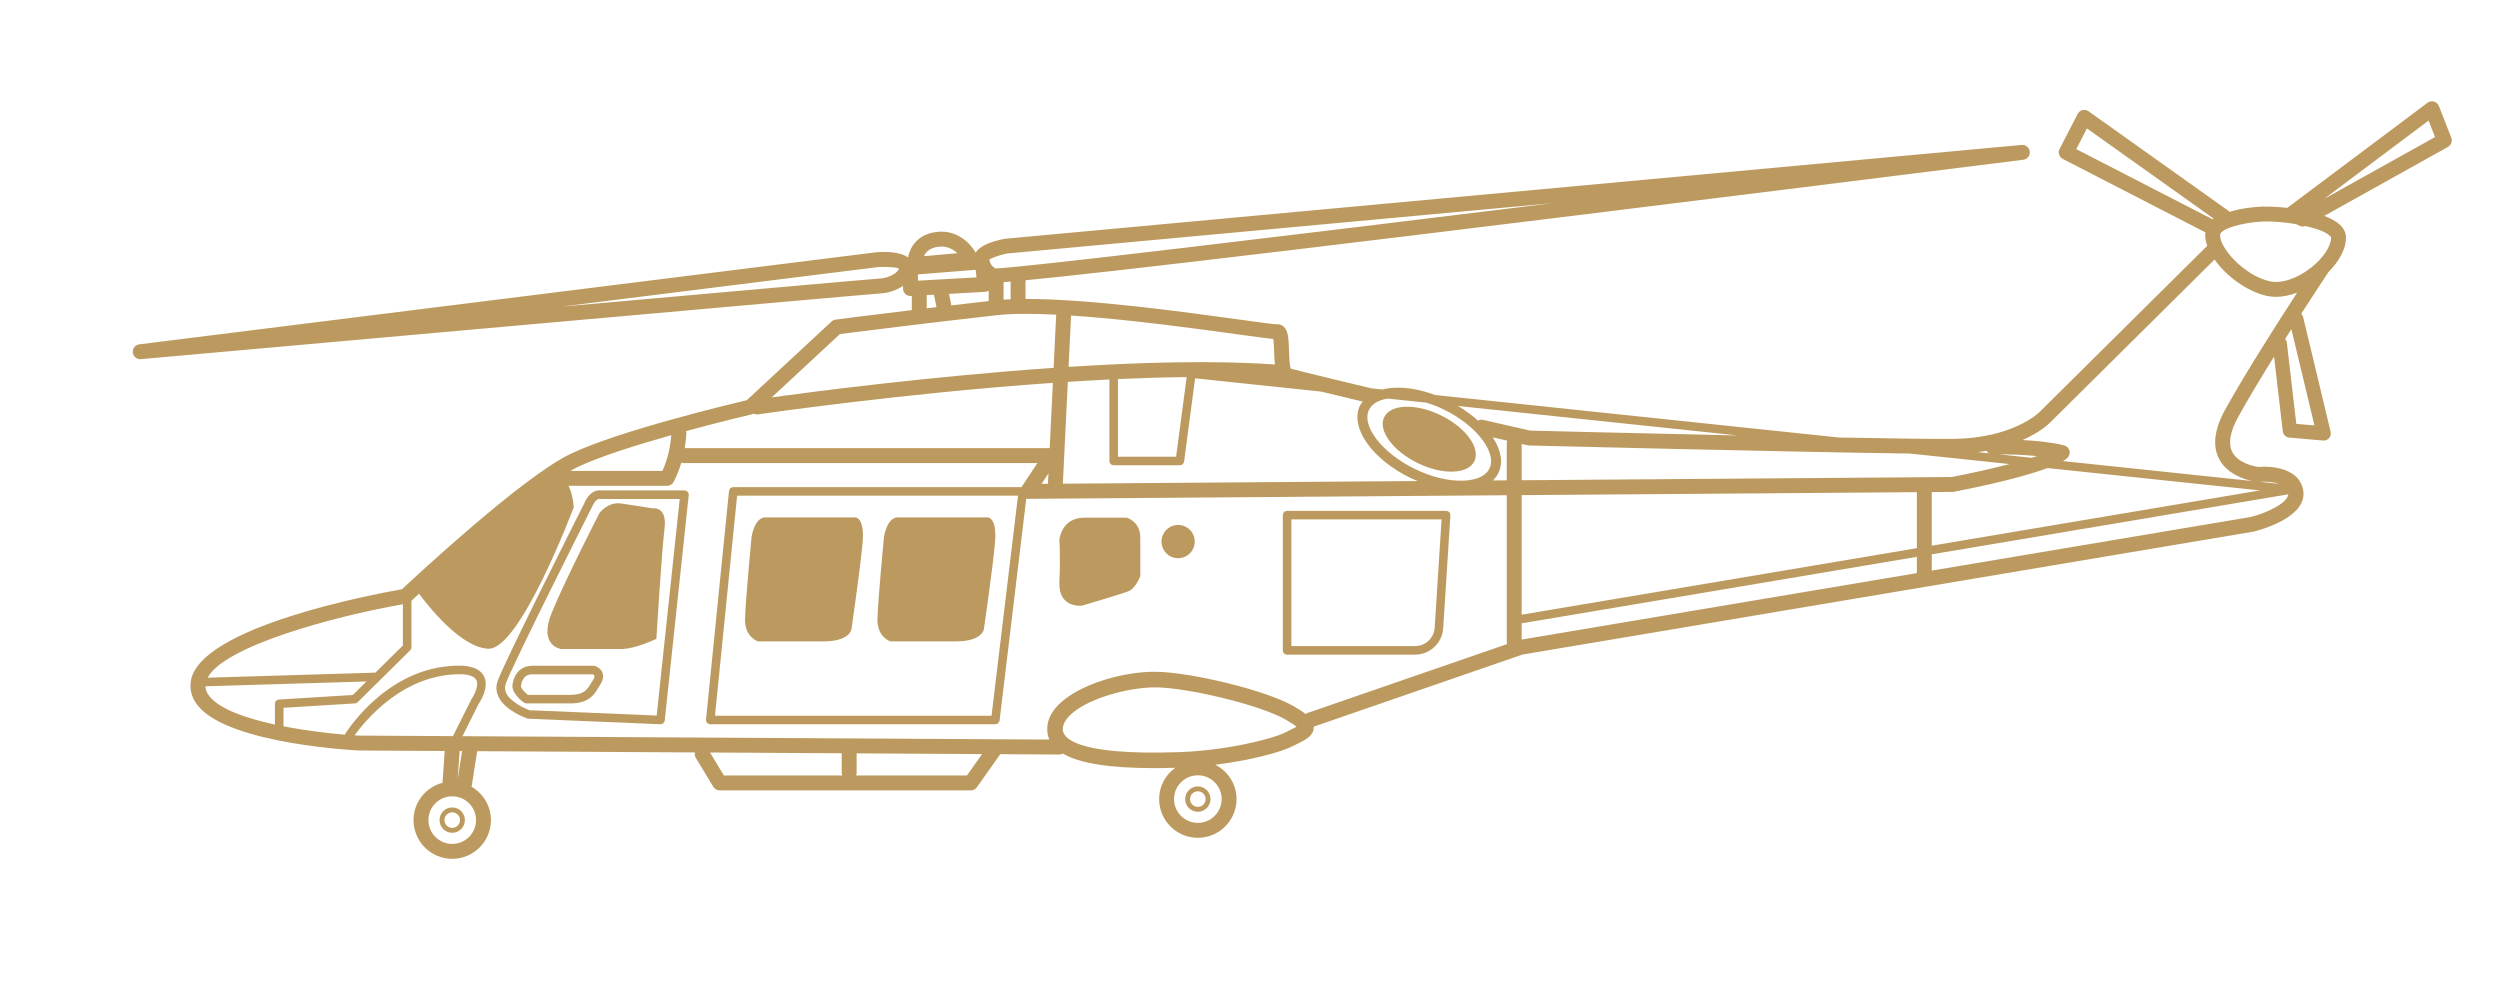
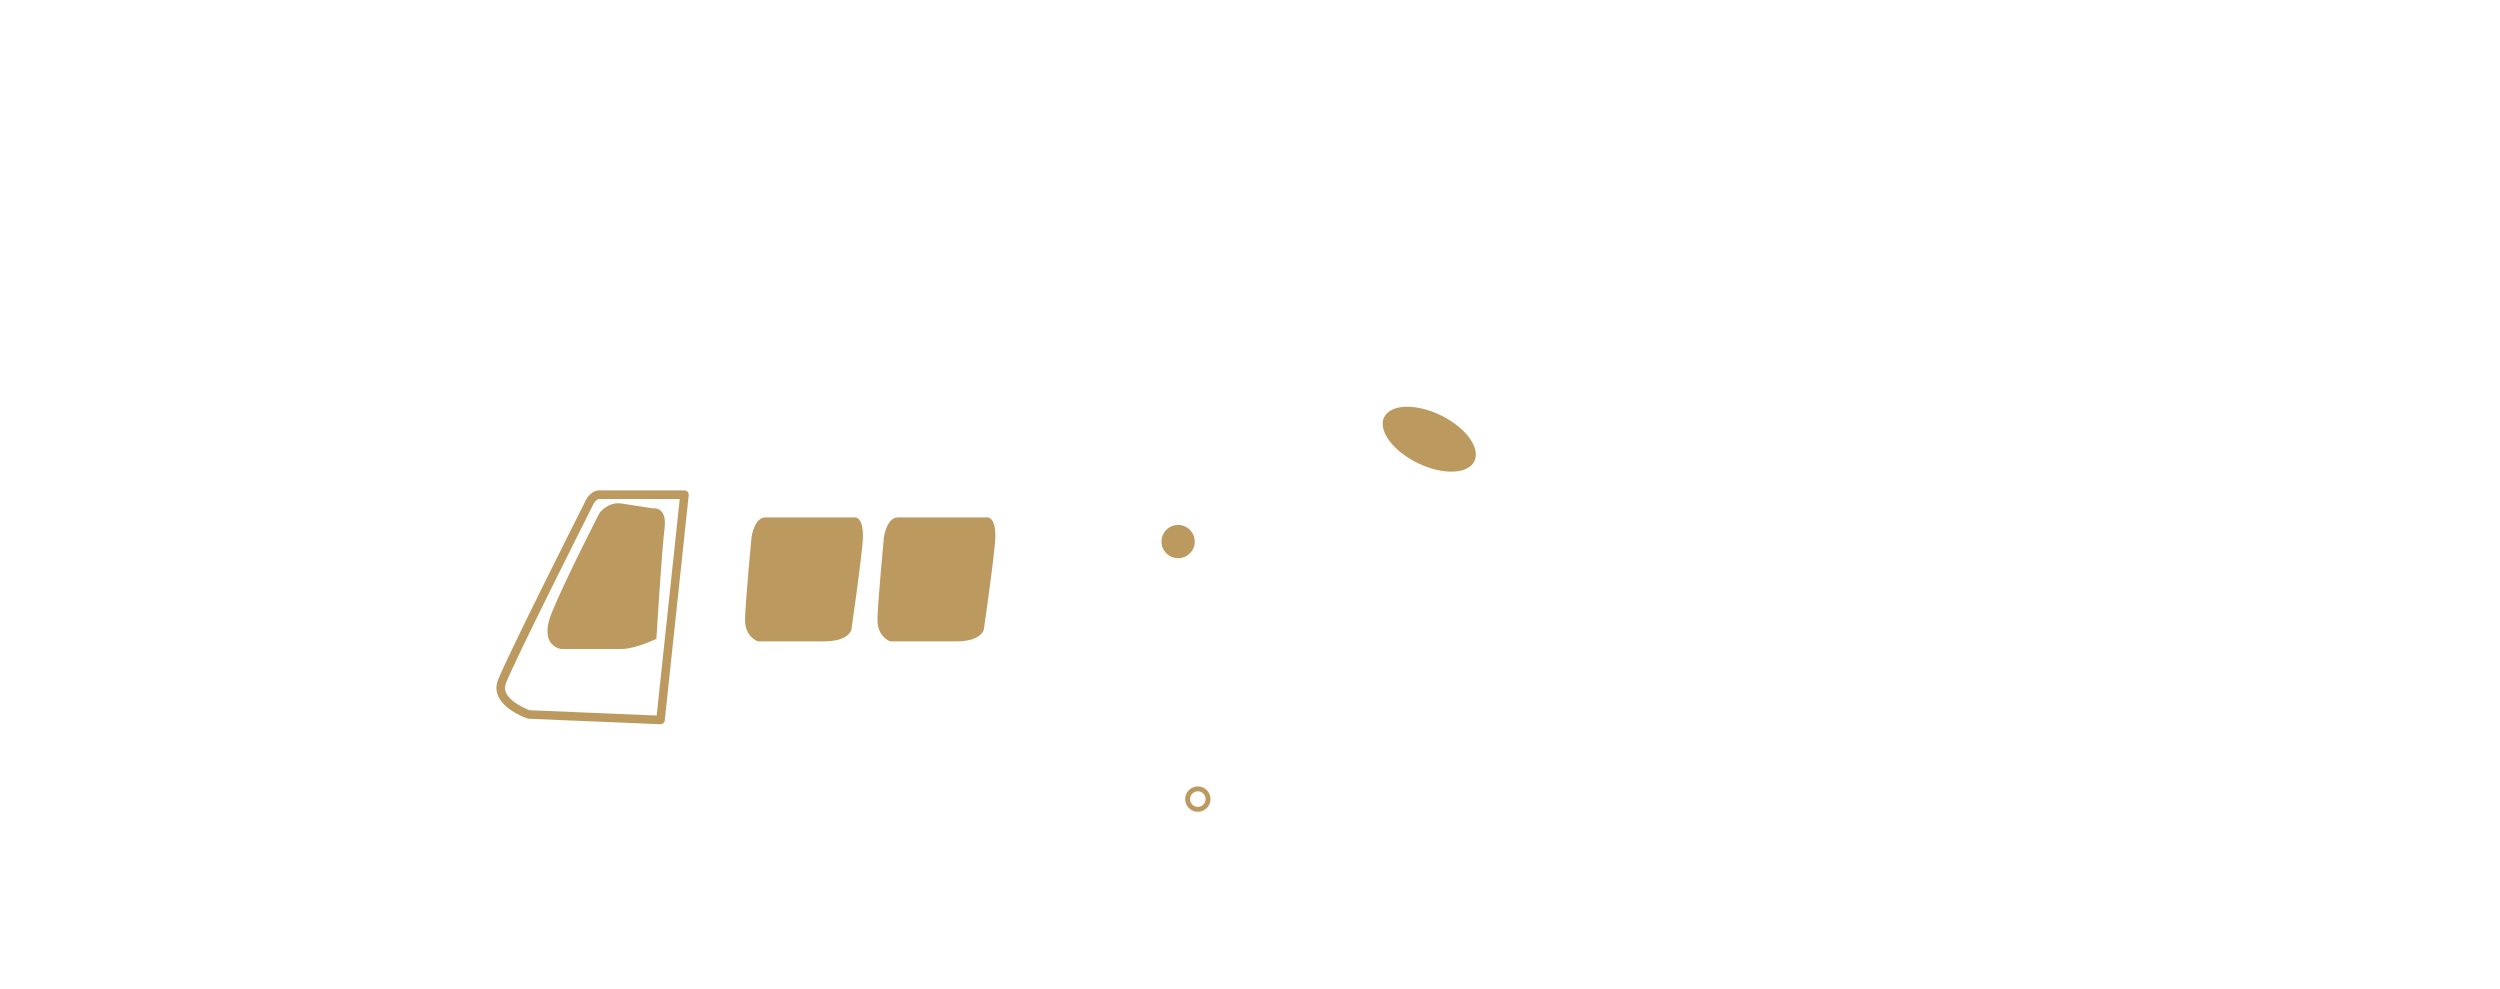
<svg xmlns="http://www.w3.org/2000/svg" version="1.1" id="Warstwa_3" x="0px" y="0px" viewBox="0 0 204.667 81" style="enable-background:new 0 0 204.667 81;" xml:space="preserve">
  <g>
    <path style="fill:#BC9A5F;" d="M45.17,50.163c-1.118,2.744,0.772,2.969,0.772,2.969s3.815-0.008,4.933-0.001   c1.118,0.007,2.86-0.83,2.86-0.83s0.434-7.176,0.669-9.025s-0.941-1.656-0.941-1.656l-2.588-0.401   c-1.095-0.17-1.795,0.775-1.795,0.775S46.288,47.419,45.17,50.163z" />
    <path style="fill:#BC9A5F;" d="M62.052,52.508c0,0,3.242,0,5.382,0c2.14,0,2.272-0.993,2.272-0.993s0.683-4.677,0.904-6.993   c0.22-2.316-0.662-2.166-0.662-2.166h-7.279c-0.926,0-1.147,1.638-1.147,1.638s-0.485,5.139-0.529,6.656   C60.949,52.166,62.052,52.508,62.052,52.508z" />
    <path style="fill:#BC9A5F;" d="M72.892,52.508c0,0,3.242,0,5.382,0c2.14,0,2.272-0.993,2.272-0.993s0.683-4.677,0.904-6.993   c0.22-2.316-0.662-2.166-0.662-2.166h-7.279c-0.927,0-1.147,1.638-1.147,1.638s-0.485,5.139-0.529,6.656   C71.789,52.166,72.892,52.508,72.892,52.508z" />
-     <path style="fill:#BC9A5F;" d="M92.243,42.378h-3.456c-1.919,0-2.059,1.821-2.059,1.821s0.096,1.235,0,3.441s1.86,1.941,1.86,1.941   s3.133-0.926,3.767-1.165c0.634-0.239,0.998-1.251,0.998-1.251s0-1.908,0-3.187C93.353,42.699,92.243,42.378,92.243,42.378z" />
    <circle style="fill:#BC9A5F;" cx="96.449" cy="44.337" r="1.362" />
    <path style="fill:#BC9A5F;" d="M116.056,37.908c2.039,0.996,4.119,0.929,4.645-0.149c0.526-1.078-0.7-2.759-2.739-3.755   s-4.119-0.929-4.645,0.149S114.017,36.912,116.056,37.908z" />
    <path style="fill:#BC9A5F;" d="M56.036,40.15H49.2c-0.729-0.086-1.199,0.617-1.351,1.024c-0.264,0.523-6.479,12.854-7.097,14.545   c-0.166,0.452-0.145,0.899,0.06,1.328c0.55,1.148,2.287,1.751,2.361,1.775c0.032,0.011,0.065,0.018,0.098,0.019l10.787,0.451   c0.005,0,0.01,0,0.015,0c0.178,0,0.329-0.134,0.348-0.312l1.963-18.442c0.01-0.099-0.021-0.197-0.088-0.271   S56.135,40.15,56.036,40.15z M53.76,58.579l-10.407-0.436c-0.459-0.166-1.571-0.692-1.91-1.4c-0.122-0.255-0.133-0.512-0.034-0.784   c0.604-1.653,7-14.343,7.08-14.503c0.002-0.007,0.273-0.662,0.633-0.61c0.018,0.003,0.036,0.004,0.054,0.004h6.471L53.76,58.579z" />
-     <path style="fill:#BC9A5F;" d="M48.692,54.517c-0.031-0.01-0.064-0.014-0.097-0.014H43.61c-0.879,0-1.464,0.524-1.646,1.476   c-0.149,0.776,0.828,1.471,0.94,1.547c0.059,0.04,0.127,0.061,0.198,0.061h3.596c1.528,0,1.97-0.75,2.293-1.298   c0.046-0.078,0.091-0.155,0.138-0.226c0.238-0.356,0.304-0.687,0.195-0.982C49.171,54.664,48.74,54.53,48.692,54.517z    M48.545,55.674c-0.054,0.082-0.105,0.169-0.159,0.259c-0.289,0.49-0.562,0.954-1.69,0.954h-3.482   c-0.284-0.218-0.604-0.571-0.564-0.776c0.154-0.805,0.594-0.908,0.959-0.908h4.921c0.05,0.024,0.117,0.067,0.135,0.12   C48.691,55.393,48.646,55.524,48.545,55.674z" />
-     <path style="fill:#BC9A5F;" d="M118.15,51.436l0.589-9.24c0.006-0.097-0.028-0.191-0.095-0.262c-0.065-0.07-0.158-0.11-0.255-0.11   h-13.019c-0.193,0-0.35,0.156-0.35,0.35v11.07c0,0.193,0.156,0.35,0.35,0.35h10.479C117.062,53.593,118.073,52.646,118.15,51.436z    M105.721,42.522h12.296l-0.565,8.868c-0.054,0.843-0.757,1.503-1.602,1.503h-10.129V42.522z" />
-     <path style="fill:#BC9A5F;" d="M37.022,66.102c-0.572,0-1.038,0.466-1.038,1.038s0.466,1.038,1.038,1.038s1.038-0.466,1.038-1.038   S37.594,66.102,37.022,66.102z M37.022,67.777c-0.352,0-0.638-0.286-0.638-0.638s0.286-0.638,0.638-0.638s0.638,0.286,0.638,0.638   S37.374,67.777,37.022,67.777z" />
    <path style="fill:#BC9A5F;" d="M98.063,64.381c-0.572,0-1.038,0.466-1.038,1.038s0.466,1.038,1.038,1.038s1.038-0.466,1.038-1.038   S98.635,64.381,98.063,64.381z M98.063,66.057c-0.352,0-0.638-0.286-0.638-0.638s0.286-0.638,0.638-0.638s0.638,0.286,0.638,0.638   S98.415,66.057,98.063,66.057z" />
-     <path style="fill:#BC9A5F;" d="M200.678,11.271l-1.014-2.59c-0.069-0.177-0.218-0.312-0.401-0.365   c-0.184-0.053-0.381-0.016-0.533,0.099l-11.48,8.603c-0.827-0.092-1.597-0.124-2.128-0.101c-0.001,0-0.002,0-0.004,0   c-0.516,0.026-1.604,0.118-2.591,0.424c-0.018-0.016-0.028-0.038-0.047-0.052l-11.494-8.178c-0.143-0.103-0.326-0.138-0.497-0.096   c-0.173,0.042-0.317,0.156-0.399,0.313l-1.477,2.862c-0.074,0.144-0.088,0.312-0.038,0.466c0.049,0.154,0.157,0.283,0.302,0.357   l11.679,6.013c-0.007,0.047-0.021,0.091-0.023,0.141c-0.015,0.301,0.049,0.624,0.167,0.955L166.94,33.762   c-0.021,0.021-2.162,2.108-6.985,2.167c-1.496,0.018-5.087-0.032-9.414-0.112l-33.049-3.479c-1.134-0.421-2.267-0.635-3.275-0.597   c-0.381,0.012-0.727,0.064-1.046,0.142l-0.918-0.097c-2.052-0.487-5.729-1.37-6.586-1.611c-0.102-0.275-0.127-1.044-0.141-1.474   c-0.032-0.988-0.054-1.641-0.457-1.978c-0.172-0.144-0.389-0.206-0.564-0.175c-0.001,0-0.003,0-0.004,0   c-0.231,0-1.554-0.183-2.954-0.376c-4.545-0.628-12.404-1.71-17.591-1.697v-1.531c6-0.573,24.423-2.682,81.686-9.866   c0.33-0.042,0.566-0.341,0.53-0.672c-0.035-0.333-0.351-0.577-0.662-0.542l-83.251,7.684c-0.954,0.184-2.018,0.525-2.381,1.135   c-0.469-0.809-1.549-1.897-3.208-1.693c-1.566,0.189-2.167,1.242-2.334,2.085c-0.695-0.511-1.995-0.474-2.645-0.417   c-0.007,0-0.014,0.001-0.021,0.002l-60.267,7.529c-0.331,0.042-0.567,0.34-0.531,0.671c0.033,0.313,0.298,0.545,0.606,0.545   c0.018,0,0.037,0,0.055-0.002c0.597-0.053,59.666-5.338,60.618-5.386c0.522-0.022,1.227-0.239,1.777-0.612v0.22   c0,0.168,0.069,0.328,0.191,0.443c0.114,0.108,0.264,0.167,0.419,0.167c0.011,0,0.022,0,0.034-0.001l0.075-0.004v1.159   c-3.519,0.426-6.19,0.769-6.232,0.774c-0.126,0.016-0.245,0.071-0.338,0.158l-6.94,6.442c-1.379,0.326-10.653,2.552-14.5,4.43   c-3.879,1.894-12.5,9.896-13.729,11.046c-2.386,0.419-16.57,3.093-17.281,7.503c-0.122,0.758,0.09,1.464,0.632,2.1   c2.645,3.105,13.061,3.601,13.162,3.601c0.074,0,2.784,0.015,6.985,0.039l-0.179,2.604c-1.361,0.356-2.373,1.585-2.373,3.055   c0,1.748,1.422,3.17,3.169,3.17s3.169-1.422,3.169-3.17c0-1.167-0.642-2.178-1.584-2.728l0.457-2.916   c4.985,0.029,11.364,0.065,17.828,0.103c-0.032,0.147-0.013,0.306,0.071,0.446l1.433,2.367c0.111,0.183,0.309,0.294,0.522,0.294   h20.559c0.198,0,0.384-0.097,0.499-0.258l1.91-2.705c2.923,0.017,4.739,0.027,4.838,0.028c0.001,0,0.002,0,0.003,0   c0.104,0,0.197-0.033,0.282-0.078c1.362,0.802,3.833,1.191,7.51,1.191c0.535,0,1.108-0.012,1.695-0.028   c-0.797,0.576-1.321,1.507-1.321,2.563c0,1.747,1.422,3.169,3.169,3.169s3.169-1.422,3.169-3.169c0-1.23-0.712-2.288-1.74-2.812   c2.747-0.345,5.267-0.977,6.37-1.538l0.319-0.159c0.725-0.359,1.351-0.67,1.371-1.342c0.001-0.027-0.006-0.052-0.007-0.079   l17.099-5.904l59.868-10.068c0.45-0.11,4.385-1.145,4.049-3.347c-0.27-1.772-2.414-2.055-3.698-1.944   c-0.283-0.042-1.624-0.286-2.109-1.218c-0.356-0.686-0.195-1.653,0.479-2.875c0.803-1.455,1.867-3.219,2.938-4.94l0.713,6.115   c0.032,0.275,0.254,0.491,0.53,0.515l2.769,0.242c0.017,0.001,0.034,0.002,0.051,0.002c0.169,0,0.331-0.074,0.443-0.203   c0.122-0.143,0.169-0.335,0.125-0.518l-2.251-9.391c-0.026-0.108-0.087-0.193-0.159-0.266c1.217-1.889,2.133-3.268,2.235-3.421   c0.906-0.908,1.434-1.924,1.433-2.82c0-0.26-0.085-0.65-0.484-1.032c-0.309-0.295-0.765-0.539-1.299-0.74l10.13-5.648   C200.673,11.879,200.789,11.556,200.678,11.271z M170.851,10.515l10.352,7.365l-0.068,0.073l-11.157-5.744L170.851,10.515z    M162.618,36.909c0.053,0.083,0.122,0.151,0.208,0.2l-0.904-0.095C162.161,36.984,162.394,36.949,162.618,36.909z M166.319,37.477   l-2.664-0.28c0.671,0.001,1.901,0.022,3.111,0.139C166.626,37.383,166.469,37.43,166.319,37.477z M185.015,40.15l-26.867,4.522   v-4.388l1.688-0.013c0.036,0,0.072-0.003,0.107-0.01c0.622-0.116,5.073-0.969,7.68-1.942L185.015,40.15z M124.574,40.536   l32.353-0.243v4.584l-32.353,5.445V40.536z M159.772,39.051l-35.198,0.264v-2.97l0.488,0.111c0.04,0.009,0.08,0.014,0.12,0.015   c0.253,0.006,21.704,0.541,31.154,0.658l8.175,0.861C162.898,38.411,161.119,38.798,159.772,39.051z M85.792,39.607l-0.524,0.004   l0.566-0.855L85.792,39.607z M87.421,31.261c1.136-0.073,2.272-0.138,3.403-0.194v6.673c0,0.193,0.157,0.35,0.35,0.35h5.418   c0.176,0,0.324-0.13,0.347-0.304l0.901-6.814l10.32,1.087c1.294,0.315,2.663,0.642,3.412,0.82c-0.077,0.103-0.17,0.195-0.227,0.312   c-0.867,1.775,0.941,4.381,4.116,5.932c0.199,0.097,0.401,0.173,0.601,0.257l-29.049,0.218L87.421,31.261z M91.524,31.033   c1.913-0.087,3.801-0.143,5.623-0.161l-0.862,6.517h-4.761V31.033z M116.776,32.965c0.473,0.151,0.948,0.328,1.42,0.559   c1.355,0.662,2.489,1.557,3.193,2.521c0.648,0.889,0.843,1.712,0.547,2.317c-0.291,0.598-1.048,0.946-2.127,0.989l-0.11,0.001   c-1.195,0.024-2.551-0.315-3.879-0.965c-2.672-1.304-4.385-3.521-3.741-4.839c0.231-0.474,0.761-0.787,1.506-0.919L116.776,32.965z    M122.21,35.807l1.185,0.27c-0.024,0.065-0.042,0.134-0.042,0.208v3.04l-1.139,0.009c0.188-0.179,0.344-0.382,0.457-0.613   C123.075,37.894,122.906,36.867,122.21,35.807z M125.274,35.253l-3.857-0.879c-0.149-0.034-0.294-0.004-0.419,0.063   c-0.481-0.435-1.027-0.839-1.635-1.199l22.894,2.41C134.059,35.471,126.061,35.272,125.274,35.253z M104.247,27.752   c0.035,0.259,0.049,0.682,0.059,0.988c0.013,0.384,0.028,0.758,0.066,1.101c-4.851-0.35-10.892-0.191-16.891,0.193l0.205-4.203   c4.766,0.316,10.412,1.095,13.694,1.549C103.052,27.611,103.839,27.717,104.247,27.752z M82.736,24.5   c-0.198,0.009-0.389,0.02-0.575,0.033v-1.434c0,0,0-0.001,0-0.001c0.165-0.012,0.357-0.027,0.575-0.045V24.5z M77.885,25.001   l-0.194-0.943l2.968-0.166c0.102-0.006,0.196-0.044,0.281-0.097v0.853C79.92,24.764,78.892,24.883,77.885,25.001z M75.147,22.978   v-0.516l4.724-0.372l0.072,0.62L75.147,22.978z M82.431,20.755l44.697-4.124c-22.442,2.759-43.628,5.303-45.636,5.346   c-0.321-0.211-0.425-0.38-0.501-0.724C81.23,21.089,81.879,20.865,82.431,20.755z M76.817,20.201   c0.085-0.01,0.168-0.015,0.248-0.015c0.58,0,1.01,0.257,1.31,0.542l-2.741,0.246C75.787,20.637,76.117,20.286,76.817,20.201z    M73.491,22.179c-0.285,0.341-0.962,0.599-1.393,0.617c-0.38,0.016-12.7,1.109-26.147,2.307l25.858-3.23   c0.761-0.066,1.638,0.026,1.771,0.108C73.588,22.046,73.536,22.125,73.491,22.179z M75.867,24.16l0.591-0.033l0.209,1.018   c-0.27,0.032-0.536,0.064-0.8,0.096V24.16z M68.764,27.348c1.152-0.147,7.228-0.917,12.854-1.546   c1.265-0.142,2.961-0.135,4.848-0.041l-0.212,4.354c-10.016,0.69-19.654,1.946-23.074,2.416L68.764,27.348z M61.572,33.915   c0.043-0.01,0.075-0.042,0.114-0.061c0.085,0.044,0.176,0.076,0.276,0.076c0.03,0,0.06-0.002,0.09-0.006   c0.179-0.026,11.868-1.728,24.143-2.581l-0.261,5.346h-29.88c0.066-0.384,0.119-0.788,0.137-1.228   c0.002-0.059-0.013-0.114-0.027-0.168C59.101,34.493,61.522,33.926,61.572,33.915z M54.955,35.627   c-0.092,1.352-0.498,2.425-0.724,2.925h-7.536c0.162-0.09,0.33-0.19,0.477-0.262C48.966,37.414,52.08,36.436,54.955,35.627z    M32.981,49.467v3.378l-2.249,2.223l-13.733,0.412C18.342,52.914,27.18,50.492,32.981,49.467z M16.818,56.185l13.184-0.395   l-1.118,1.105l-6.046,0.373c-0.185,0.012-0.329,0.165-0.329,0.35v1.701c-2.283-0.495-4.454-1.228-5.336-2.285   C16.941,56.755,16.827,56.479,16.818,56.185z M29.027,60.203c0.875-1.218,4.073-5.145,8.865-5.002   c0.416,0.031,0.946,0.142,1.11,0.489c0.224,0.474-0.224,1.292-0.426,1.587L37.1,60.229c-0.006,0.011-0.005,0.023-0.009,0.035   c-4.594-0.026-7.597-0.043-7.667-0.043C29.332,60.219,29.192,60.213,29.027,60.203z M37.022,69.089   c-1.074,0-1.949-0.874-1.949-1.949c0-1.074,0.875-1.948,1.949-1.948s1.949,0.874,1.949,1.948   C38.971,68.215,38.096,69.089,37.022,69.089z M37.469,63.794l0.158-2.306c0.067,0,0.135,0.001,0.202,0.001L37.469,63.794z    M58.126,61.606c3.681,0.021,7.359,0.043,10.795,0.062c-0.002,0.021-0.012,0.039-0.012,0.06v1.554c0,0.072,0.018,0.139,0.041,0.203   h-9.686L58.126,61.606z M79.162,63.485h-9.073c0.023-0.064,0.041-0.131,0.041-0.203v-1.554c0-0.019-0.009-0.035-0.011-0.053   c3.92,0.023,7.475,0.043,10.279,0.06L79.162,63.485z M98.063,67.367c-1.074,0-1.949-0.874-1.949-1.948s0.875-1.948,1.949-1.948   s1.949,0.874,1.949,1.948S99.137,67.367,98.063,67.367z M105.616,59.768l-0.332,0.166c-1.168,0.595-4.993,1.522-8.855,1.645   c-8.375,0.276-9.377-1.185-9.418-1.82c-0.024-0.364,0.146-0.741,0.507-1.122c1.335-1.408,4.763-2.364,7.067-2.364   c0.035,0,0.069,0.001,0.104,0.001c2.519,0.032,8.409,1.402,10.568,2.639c0.484,0.277,0.746,0.464,0.888,0.582   C105.993,59.58,105.785,59.684,105.616,59.768z M105.89,57.806c-2.36-1.352-8.497-2.772-11.185-2.807   c-2.638-0.064-6.454,1.013-8.112,2.761c-0.615,0.648-0.902,1.349-0.854,2.082c0.017,0.251,0.074,0.485,0.17,0.704   c-5.366-0.031-33.647-0.195-48.047-0.277l1.314-2.633c0.093-0.133,0.897-1.317,0.46-2.243c-0.248-0.524-0.816-0.823-1.706-0.89   c-5.877-0.216-9.347,5.057-9.714,5.642c-1.222-0.101-3.104-0.314-5.006-0.685v-1.514l5.849-0.361   c0.084-0.006,0.165-0.041,0.225-0.101l4.294-4.244c0.066-0.065,0.104-0.155,0.104-0.249v-3.805c0.091-0.085,0.304-0.284,0.625-0.58   c0.636,0.865,3.386,4.419,5.672,4.504c2.603,0.096,6.993-11.582,6.993-11.582s-0.057-1.054-0.43-1.756h8.068   c0.219,0,0.421-0.117,0.53-0.307c0.023-0.04,0.353-0.637,0.639-1.588c0.051,0.014,0.1,0.031,0.155,0.031H84.93l-1.304,1.97H60.029   c-0.18,0-0.33,0.136-0.348,0.315l-1.882,18.713c-0.01,0.099,0.022,0.196,0.088,0.27c0.066,0.074,0.161,0.115,0.26,0.115h23.338   c0.177,0,0.326-0.132,0.348-0.308l2.185-18.174c0.037,0.007,0.069,0.03,0.107,0.03c0.001,0,0.003,0,0.004,0l39.224-0.295v12.068   c0,0.042,0.016,0.078,0.024,0.117l-16.32,5.635c-0.062,0.021-0.113,0.058-0.162,0.096C106.631,58.25,106.293,58.037,105.89,57.806z    M83.34,40.579l-2.166,18.014h-22.64l1.811-18.014H83.34z M124.574,52.358v-1.327l32.353-5.445v1.332L124.574,52.358z    M184.266,42.322l-26.118,4.391v-1.332l29.189-4.912C187.266,41.197,185.542,42.005,184.266,42.322z M186.569,39.609l-1.583-0.167   C185.191,39.43,185.952,39.405,186.569,39.609z M182.164,33.543c-0.887,1.605-1.052,2.963-0.489,4.036   c0.638,1.217,2.021,1.654,2.711,1.801l-15.498-1.632c0.127-0.075,0.239-0.15,0.33-0.225c0.178-0.146,0.258-0.379,0.208-0.603   c-0.049-0.224-0.221-0.402-0.442-0.459c-0.986-0.255-2.28-0.377-3.405-0.435c1.466-0.651,2.177-1.351,2.226-1.402l13.493-13.377   c0.946,1.341,2.625,2.6,4.25,2.97c0.251,0.057,0.513,0.085,0.784,0.085c0.552,0,1.138-0.124,1.728-0.347   C186.387,26.529,183.768,30.638,182.164,33.543z M189.476,34.829l-1.485-0.129l-0.775-6.653c-0.014-0.117-0.069-0.213-0.139-0.296   c0.173-0.273,0.342-0.54,0.51-0.803L189.476,34.829z M190.839,19.449c0.001,0.701-0.631,1.659-1.609,2.439   c-1.15,0.919-2.457,1.354-3.411,1.139c-2.13-0.485-4.121-2.755-4.069-3.798c0.026-0.516,1.863-1.009,3.429-1.091   c0.809-0.037,1.825,0.048,2.781,0.209l0.343,0.152c0.079,0.035,0.163,0.052,0.247,0.052c0.065,0,0.127-0.028,0.189-0.049   c0.898,0.205,1.661,0.479,1.993,0.797C190.816,19.379,190.839,19.432,190.839,19.449z M190.269,16.282l8.551-6.409l0.527,1.347   L190.269,16.282z" />
  </g>
</svg>